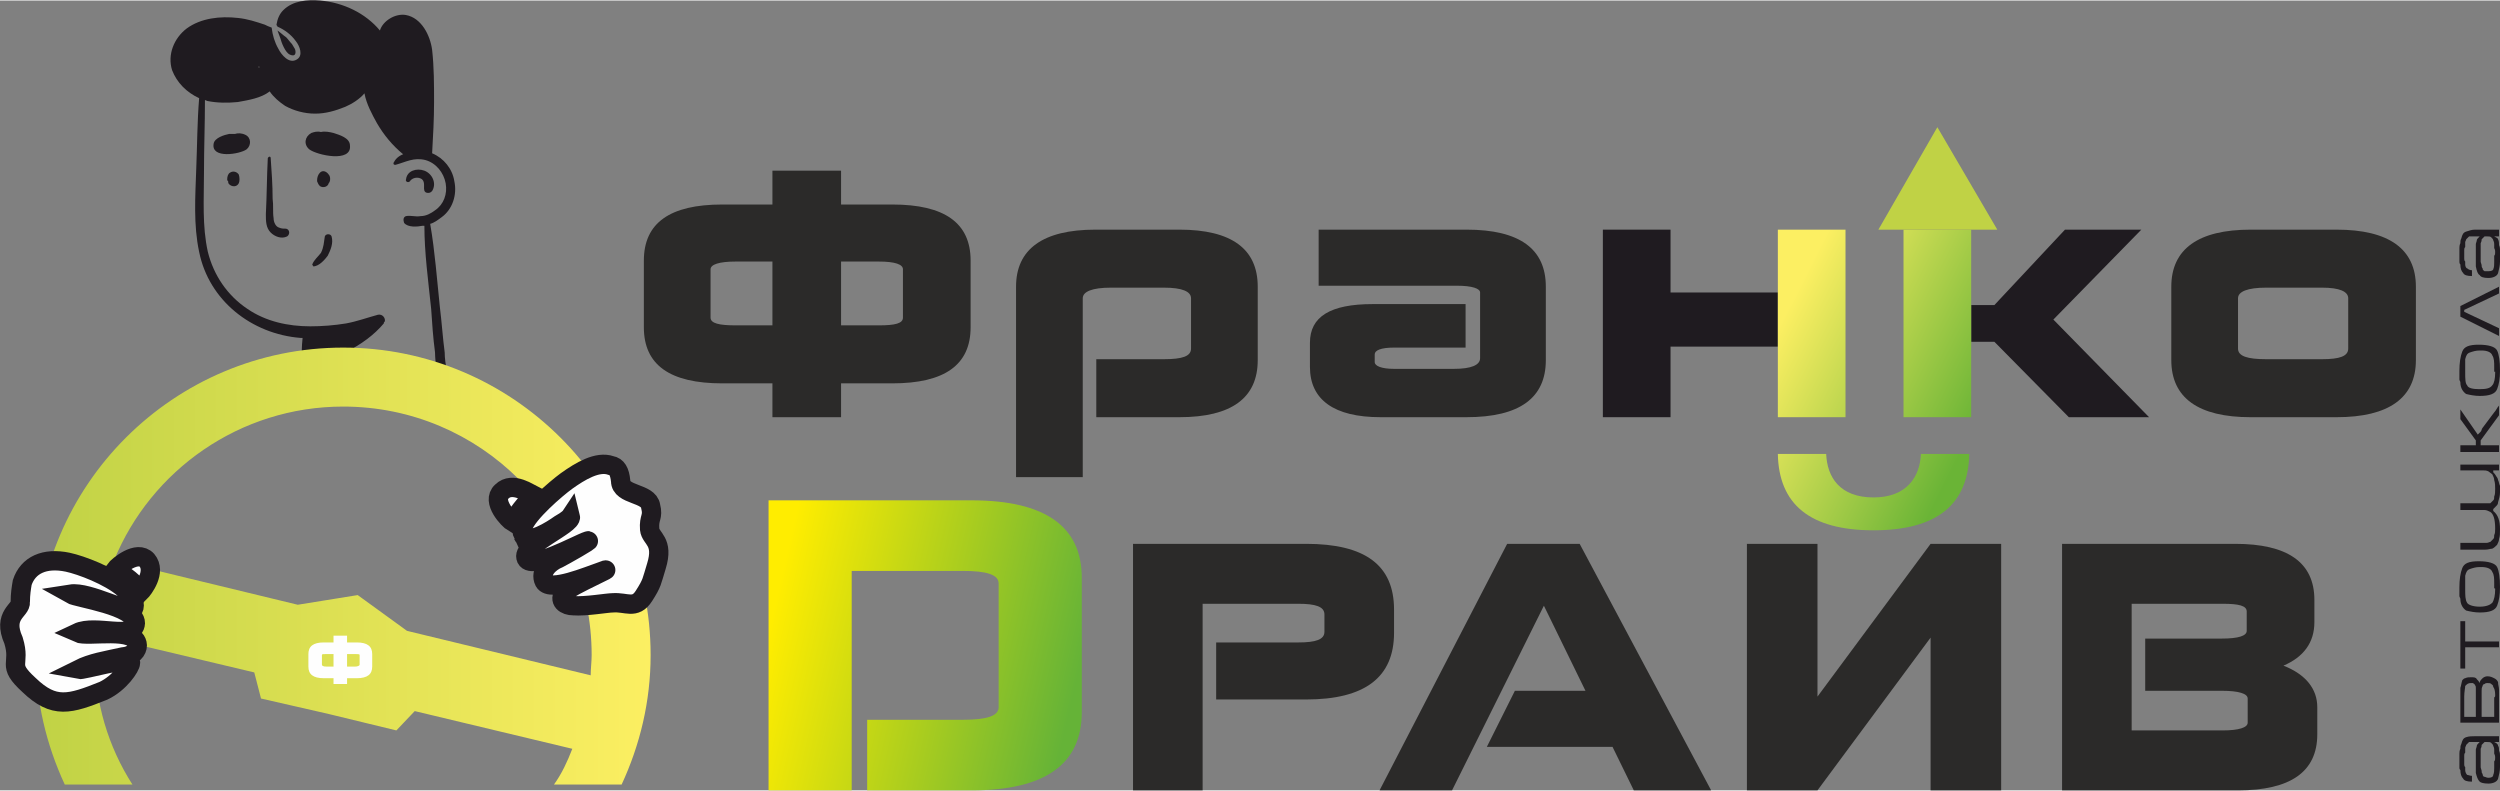
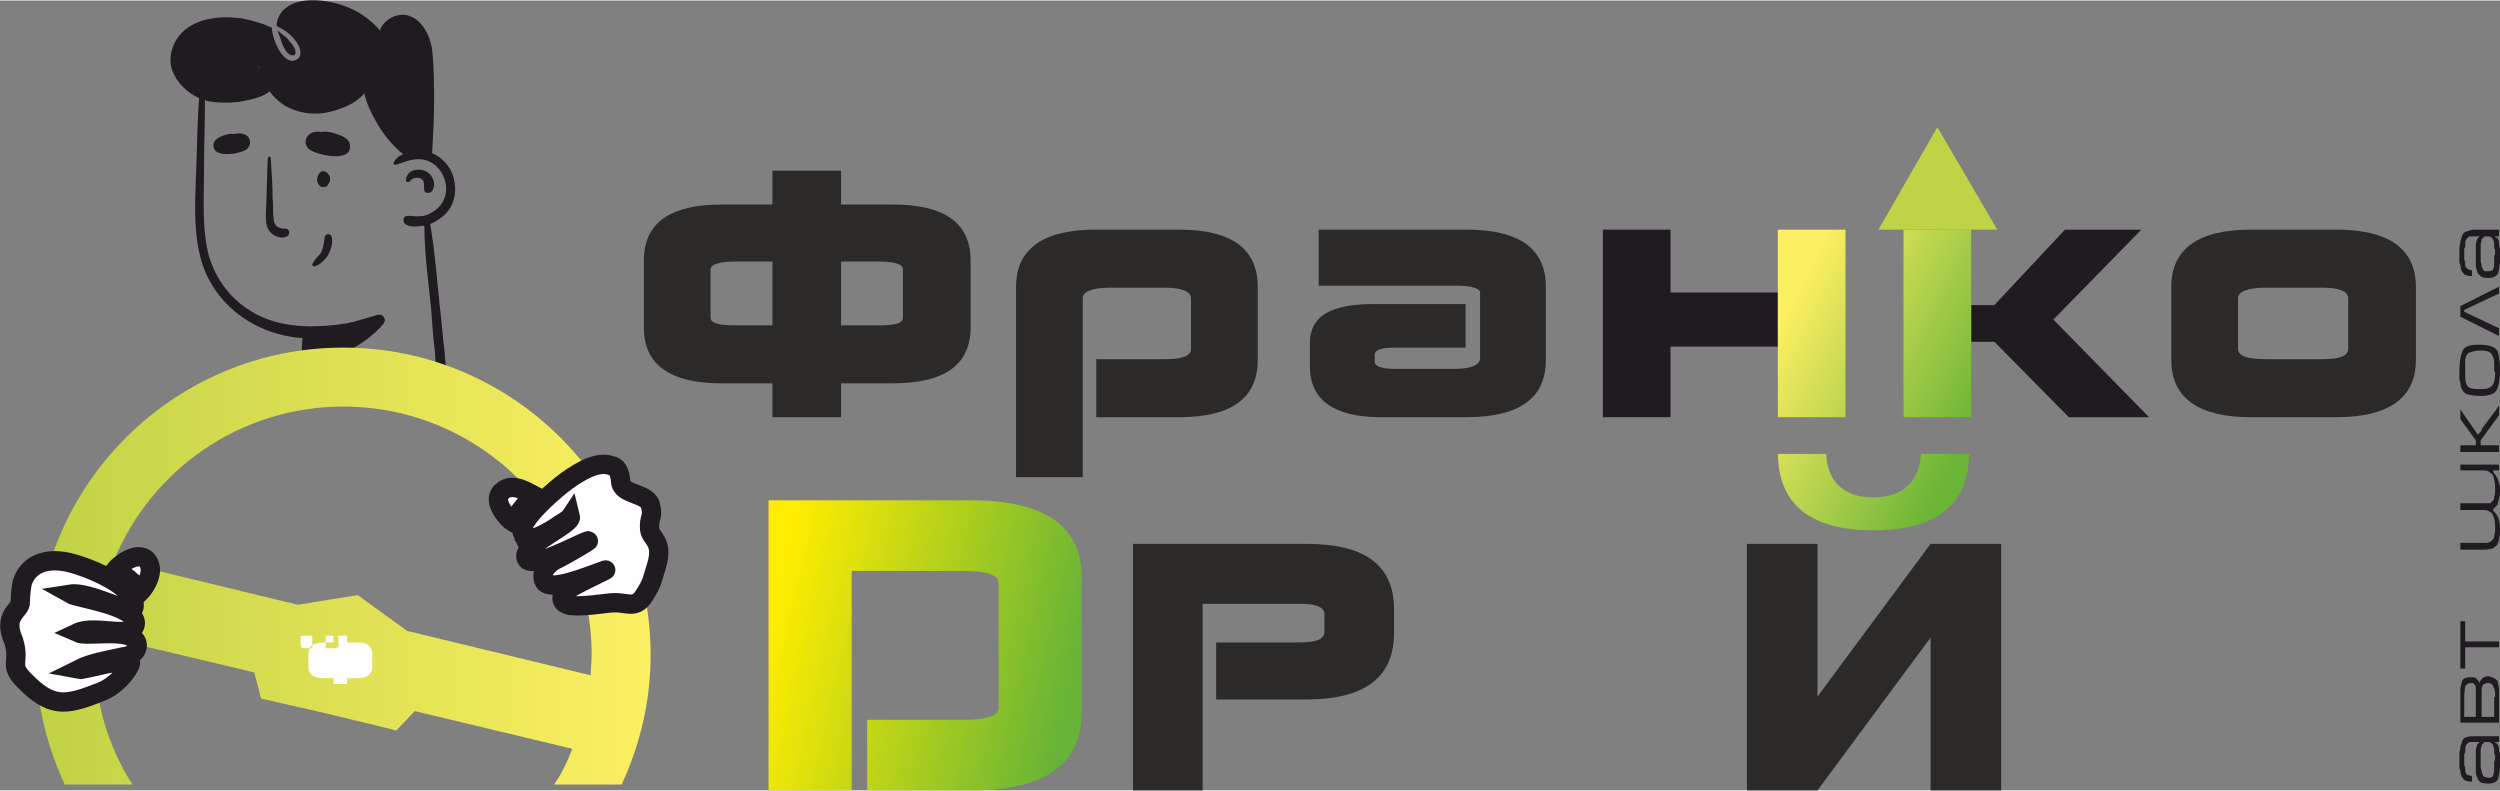
<svg xmlns="http://www.w3.org/2000/svg" xml:space="preserve" width="1021px" height="323px" style="shape-rendering:geometricPrecision; text-rendering:geometricPrecision; image-rendering:optimizeQuality; fill-rule:evenodd; clip-rule:evenodd" viewBox="0 0 25.86 8.17">
  <rect x="0" y="0" width="25.86" height="8.17" fill="#808080" stroke="none" />
  <defs>
    <style type="text/css">  .str0 {stroke:#1F1B20;stroke-width:0.2;stroke-miterlimit:22.926} .fil8 {fill:#FEFEFE} .fil1 {fill:#1F1B20} .fil7 {fill:#FEFEFE;fill-rule:nonzero} .fil0 {fill:#2B2A29;fill-rule:nonzero} .fil5 {fill:#C0D245;fill-rule:nonzero} .fil3 {fill:#1F1B20;fill-rule:nonzero} .fil6 {fill:url(#id0)} .fil4 {fill:url(#id1);fill-rule:nonzero} .fil2 {fill:url(#id2);fill-rule:nonzero}  </style>
    <linearGradient id="id0" gradientUnits="userSpaceOnUse" x1="0.37" y1="6.77" x2="6.73" y2="6.77">
      <stop offset="0" style="stop-opacity:1; stop-color:#C0D245" />
      <stop offset="1" style="stop-opacity:1; stop-color:#FCEF62" />
    </linearGradient>
    <linearGradient id="id1" gradientUnits="userSpaceOnUse" x1="18.38" y1="3.41" x2="20.41" y2="4.44">
      <stop offset="0" style="stop-opacity:1; stop-color:#FCEF62" />
      <stop offset="1" style="stop-opacity:1; stop-color:#6AB436" />
    </linearGradient>
    <linearGradient id="id2" gradientUnits="userSpaceOnUse" x1="8" y1="6.31" x2="11.14" y2="7.03">
      <stop offset="0" style="stop-opacity:1; stop-color:#FFED00" />
      <stop offset="1" style="stop-opacity:1; stop-color:#65B337" />
    </linearGradient>
  </defs>
  <g id="Слой_x0020_1">
    <g id="_1692630878384">
      <g>
        <path class="fil0" d="M7.99 1.76l0 0.35 -0.52 0c-0.54,0 -0.81,0.19 -0.81,0.58l0 0.69c0,0.39 0.27,0.58 0.81,0.58l0.52 0 0 0.35 0.71 0 0 -0.35 0.53 0c0.54,0 0.81,-0.19 0.81,-0.58l0 -0.69c0,-0.39 -0.27,-0.58 -0.81,-0.58l-0.53 0 0 -0.35 -0.71 0zm1.1 0.94c0.17,0 0.25,0.03 0.25,0.08l0 0.5c0,0.06 -0.08,0.08 -0.25,0.08l-0.39 0 0 -0.66 0.39 0zm-1.74 0.08c0,-0.05 0.09,-0.08 0.26,-0.08l0.38 0 0 0.66 -0.38 0c-0.17,0 -0.26,-0.02 -0.26,-0.08l0 -0.5z" />
        <path class="fil0" d="M11.33 2.37c-0.54,0 -0.82,0.2 -0.82,0.59l0 1.97 0.69 0 0 -1.85c0,-0.07 0.1,-0.11 0.29,-0.11l0.55 0c0.19,0 0.28,0.04 0.28,0.11l0 0.52c0,0.08 -0.09,0.11 -0.28,0.11l-0.7 0 0 0.6 0.86 0c0.54,0 0.81,-0.2 0.81,-0.59l0 -0.76c0,-0.39 -0.27,-0.59 -0.81,-0.59l-0.87 0z" />
        <path class="fil0" d="M13.64 2.37l0 0.58 1.43 0c0.16,0 0.24,0.03 0.24,0.07l0 0.68c0,0.07 -0.09,0.11 -0.27,0.11l-0.62 0c-0.13,0 -0.2,-0.03 -0.2,-0.07l0 -0.08c0,-0.04 0.06,-0.07 0.2,-0.07l0.74 0 0 -0.45 -0.96 0c-0.44,0 -0.65,0.13 -0.65,0.4l0 0.25c0,0.34 0.25,0.52 0.73,0.52l0.89 0c0.55,0 0.82,-0.2 0.82,-0.59l0 -0.76c0,-0.39 -0.27,-0.59 -0.82,-0.59l-1.53 0z" />
        <path class="fil1" d="M16.58 2.37l0 1.94 0.7 0 0 -0.73 1.11 0 0 -0.56 -1.11 0 0 -0.65 -0.7 0z" />
        <path class="fil1" d="M20.39 3.53l0.24 0 0.77 0.78 0.83 0 -0.99 -1.01 0.91 -0.93 -0.79 0 -0.73 0.78 -0.24 0 0 0.38z" />
        <path class="fil0" d="M23.28 2.37c-0.54,0 -0.82,0.2 -0.82,0.59l0 0.76c0,0.39 0.28,0.59 0.82,0.59l0.89 0c0.54,0 0.82,-0.2 0.82,-0.59l0 -0.76c0,-0.39 -0.28,-0.59 -0.82,-0.59l-0.89 0zm-0.13 0.71c0,-0.07 0.1,-0.11 0.29,-0.11l0.58 0c0.18,0 0.27,0.04 0.27,0.11l0 0.52c0,0.08 -0.09,0.11 -0.27,0.11l-0.58 0c-0.19,0 -0.29,-0.03 -0.29,-0.11l0 -0.52z" />
        <path class="fil0" d="M11.72 5.62l0 2.55 0.72 0 0 -1.93 0.99 0c0.18,0 0.27,0.03 0.27,0.11l0 0.18c0,0.08 -0.09,0.11 -0.27,0.11l-0.85 0 0 0.59 0.93 0c0.61,0 0.91,-0.23 0.91,-0.69l0 -0.24c0,-0.46 -0.3,-0.68 -0.91,-0.68l-1.79 0z" />
-         <path class="fil0" d="M15.67 7.14l-0.29 0.58 1.3 0 0.22 0.45 0.8 0 -1.36 -2.55 -0.75 0 -1.32 2.55 0.75 0 0.95 -1.91 0.43 0.88 -0.73 0z" />
        <path class="fil0" d="M18.07 5.62l0 2.55 0.73 0 1.17 -1.58 0 1.58 0.73 0 0 -2.55 -0.73 0 -1.17 1.58 0 -1.58 -0.73 0z" />
-         <path class="fil0" d="M21.33 5.62l0 2.55 1.82 0c0.54,0 0.82,-0.19 0.82,-0.58l0 -0.28c0,-0.19 -0.12,-0.34 -0.35,-0.43 0.21,-0.09 0.32,-0.24 0.32,-0.45l0 -0.23c0,-0.39 -0.28,-0.58 -0.82,-0.58l-1.79 0zm0.72 0.62l0.94 0c0.17,0 0.25,0.02 0.25,0.08l0 0.2c0,0.05 -0.08,0.08 -0.26,0.08l-0.79 0 0 0.54 0.79 0c0.18,0 0.27,0.03 0.27,0.08l0 0.25c0,0.05 -0.09,0.08 -0.26,0.08l-0.94 0 0 -1.31z" />
        <path class="fil2" d="M7.95 5.17l0 3 0.86 0 0 -2.27 1.15 0c0.25,0 0.37,0.04 0.37,0.13l0 1.28c0,0.09 -0.12,0.13 -0.37,0.13l-0.99 0 0 0.73 1.08 0c0.76,0 1.14,-0.27 1.14,-0.81l0 -1.39c0,-0.53 -0.38,-0.8 -1.14,-0.8l-2.1 0z" />
        <path class="fil3" d="M25.85 7.61l0 0.06 -0.05 0c0.02,0.01 0.04,0.02 0.04,0.04 0.01,0.01 0.01,0.03 0.01,0.05 0.01,0.02 0.01,0.04 0.01,0.05 0,0.02 0,0.04 0,0.06l0 0.05c0,0 0,0.01 0,0.01 0,0 0,0 0,0 0,0.04 -0.01,0.08 -0.02,0.12 -0.01,0.03 -0.05,0.05 -0.1,0.05 -0.05,0 -0.08,-0.01 -0.09,-0.02 -0.02,-0.02 -0.03,-0.05 -0.04,-0.09 0,-0.01 0,-0.02 0,-0.03 0,-0.01 0,-0.02 0,-0.03 0,-0.01 0,-0.02 0,-0.03 0,-0.01 0,-0.02 0,-0.03 0,-0.02 0,-0.04 0,-0.06 0,-0.02 0,-0.04 0,-0.06 0,-0.01 0.01,-0.03 0.01,-0.04 0,-0.01 0.01,-0.02 0.02,-0.03 0,0 0.01,-0.01 0.01,-0.01 0,0 0,0 0.01,0l-0.05 0c0,0 -0.01,0 -0.01,0 -0.01,0 -0.01,0 -0.02,0 -0.01,0 -0.02,0 -0.04,0 -0.01,0.01 -0.02,0.02 -0.03,0.03 0,0.01 -0.01,0.02 -0.01,0.03 0,0.02 0,0.04 0,0.05 -0.01,0.01 -0.01,0.02 -0.01,0.03 0,0.01 0,0.02 0,0.03 0,0.01 0,0.02 0,0.03 0,0.01 0,0.02 0,0.03 0,0.01 0,0.02 0.01,0.03 0,0.01 0,0.02 0,0.03 0,0.02 0.01,0.04 0.02,0.05 0.01,0 0.03,0.01 0.05,0.01l0 0.06c-0.05,0 -0.08,-0.01 -0.09,-0.03 -0.02,-0.02 -0.03,-0.05 -0.03,-0.09 -0.01,-0.01 -0.01,-0.02 -0.01,-0.02 0,-0.01 0,-0.02 0,-0.03 0,-0.01 0,-0.01 0,-0.02 0,-0.01 0,-0.02 0,-0.02 0,-0.02 0,-0.03 0,-0.04 0,-0.01 0,-0.02 0,-0.04 0,-0.01 0,-0.03 0.01,-0.05 0,-0.02 0,-0.03 0.01,-0.05 0.01,-0.04 0.02,-0.06 0.05,-0.07 0.03,-0.01 0.06,-0.01 0.09,-0.01l0.25 0zm-0.11 0.43c0.03,0 0.05,-0.01 0.05,-0.03 0.01,-0.02 0.01,-0.05 0.01,-0.07l0 -0.07c0.01,-0.01 0.01,-0.02 0.01,-0.04 0,-0.01 0,-0.02 -0.01,-0.04 0,-0.01 0,-0.02 0,-0.04 0,-0.01 0,-0.02 -0.01,-0.04 0,-0.01 -0.01,-0.02 -0.02,-0.03 -0.01,-0.01 -0.02,-0.01 -0.04,-0.01 -0.01,0 -0.02,0 -0.03,0 -0.01,0.01 -0.02,0.02 -0.03,0.03 0,0.01 0,0.02 -0.01,0.04 0,0.01 0,0.03 0,0.05 0,0 0,0.01 0,0.01 0,0 0,0.01 0,0.01 0,0.01 0,0.01 0,0.02 0,0 0,0.01 0,0.01 0,0.01 0,0.01 0,0.02 0,0 0,0 0,0.01 0,0.01 0,0.02 0,0.03 0,0.01 0,0.02 0,0.03 0,0.01 0.01,0.03 0.01,0.04 0,0.01 0,0.02 0.01,0.03 0,0.02 0.01,0.03 0.02,0.03 0.01,0 0.02,0.01 0.04,0.01l0 0z" />
        <path id="1" class="fil3" d="M25.85 7.47l-0.4 0 0 -0.25c0,-0.04 0,-0.08 0,-0.11 0.01,-0.03 0.01,-0.05 0.02,-0.08 0.01,-0.01 0.02,-0.02 0.03,-0.02 0.02,-0.01 0.04,-0.01 0.06,-0.01 0.03,0 0.05,0 0.06,0.02 0.01,0.01 0.02,0.02 0.03,0.04 0,-0.02 0.01,-0.03 0.03,-0.05 0.01,-0.01 0.03,-0.02 0.05,-0.02 0.03,0 0.05,0.01 0.07,0.02 0.02,0.01 0.03,0.02 0.04,0.04 0,0.03 0.01,0.05 0.01,0.08 0,0.03 0,0.06 0,0.11l0 0.23zm-0.35 -0.38c0,0.02 -0.01,0.06 -0.01,0.11 0,0 0,0.01 0,0.03 0,0.01 0,0.03 0,0.06 0,0.03 0,0.05 0,0.07 0,0.01 0,0.03 0,0.04l0 0.01 0.12 0 0 -0.24c0,-0.03 0,-0.05 0,-0.06 0,-0.01 0,-0.02 -0.01,-0.03 0,-0.01 -0.01,-0.01 -0.02,-0.02 0,0 -0.01,0 -0.02,0 -0.03,0 -0.04,0.01 -0.06,0.03zm0.3 0.32l0 -0.19c0,0 0,0 0,-0.01 0,0 0,0 0,0 0.01,-0.01 0.01,-0.01 0.01,-0.02 0,0 0,-0.01 0,-0.01 0,-0.04 -0.01,-0.07 -0.02,-0.08 0,-0.02 -0.01,-0.02 -0.02,-0.03 -0.01,-0.01 -0.02,-0.01 -0.04,-0.01 -0.01,0 -0.02,0 -0.03,0.01 -0.01,0 -0.02,0.01 -0.02,0.02 -0.01,0.02 -0.01,0.03 -0.01,0.05 0,0.02 0,0.04 0,0.06l0 0.21 0.13 0z" />
        <path id="2" class="fil3" d="M25.5 6.42l0 0.21 0.35 0 0 0.06 -0.35 0 0 0.22 -0.05 0 0 -0.49 0.05 0z" />
-         <path id="3" class="fil3" d="M25.65 6.33c-0.05,0 -0.1,-0.01 -0.14,-0.02 -0.03,-0.02 -0.06,-0.06 -0.06,-0.12 0,-0.01 -0.01,-0.02 -0.01,-0.03 0,-0.01 0,-0.02 0,-0.03 0,-0.01 0,-0.02 0,-0.03 0,-0.01 0,-0.02 0,-0.03 0,-0.08 0.01,-0.15 0.03,-0.2 0.02,-0.05 0.07,-0.07 0.17,-0.07 0.1,0 0.17,0.02 0.19,0.06 0.02,0.04 0.03,0.11 0.03,0.21 0,0.08 -0.01,0.14 -0.03,0.19 -0.02,0.05 -0.08,0.07 -0.18,0.07l0 0zm0 -0.06c0.07,0 0.11,-0.02 0.13,-0.04 0.02,-0.03 0.03,-0.08 0.03,-0.14 0,0 0,0 0,0 0,-0.01 0,-0.01 -0.01,-0.01 0,0 0,0 0,-0.01 0,0 0,0 0,0 0,-0.01 0,-0.01 0,-0.02 0,-0.01 0,-0.01 0,-0.02 0,-0.05 0,-0.09 -0.02,-0.12 -0.01,-0.03 -0.05,-0.05 -0.11,-0.05 0,0 -0.01,0 -0.01,0 -0.01,0 -0.01,0 -0.01,0 -0.04,0 -0.07,0.01 -0.1,0.02 -0.03,0.01 -0.04,0.03 -0.05,0.07 0,0.03 0,0.05 0,0.07 0,0.03 0,0.05 0,0.07 0,0.06 0,0.11 0.02,0.14 0.01,0.02 0.06,0.04 0.13,0.04l0 0z" />
        <path id="4" class="fil3" d="M25.85 4.8l0 0.06 -0.06 0 0 0.02c0.01,0.01 0.02,0.02 0.03,0.04 0.01,0.01 0.02,0.03 0.02,0.04 0.01,0.02 0.01,0.04 0.02,0.06 0,0.02 0,0.04 0,0.07 0,0.03 -0.01,0.07 -0.02,0.1 0,0.02 -0.01,0.03 -0.02,0.04 -0.01,0.01 -0.02,0.02 -0.03,0.03l0 0.02c0.05,0.04 0.07,0.1 0.07,0.19 0,0.04 0,0.07 -0.01,0.1 0,0.02 -0.01,0.04 -0.02,0.06 -0.02,0.02 -0.03,0.03 -0.05,0.04 -0.02,0 -0.04,0.01 -0.07,0.01l-0.26 0 0 -0.07 0.27 0c0.02,0 0.03,-0.01 0.04,-0.01 0.01,-0.01 0.02,-0.02 0.03,-0.03 0.01,-0.01 0.01,-0.02 0.01,-0.04 0.01,-0.02 0.01,-0.04 0.01,-0.07 0,-0.1 -0.02,-0.15 -0.05,-0.17 -0.02,-0.01 -0.04,-0.02 -0.06,-0.02l-0.25 0 0 -0.07 0.26 0c0.02,0 0.04,0 0.05,0 0.01,-0.01 0.02,-0.02 0.03,-0.03 0.01,-0.01 0.01,-0.02 0.01,-0.04 0.01,-0.02 0.01,-0.05 0.01,-0.08 0,-0.03 0,-0.06 -0.01,-0.09 0,-0.02 -0.01,-0.04 -0.02,-0.06 -0.01,-0.01 -0.03,-0.02 -0.04,-0.03 -0.02,-0.01 -0.04,-0.01 -0.06,-0.01l-0.23 0 0 -0.06 0.4 0z" />
        <path id="5" class="fil3" d="M25.45 4.6l0.16 0 0 -0.05 -0.16 -0.22 0 -0.1 0.18 0.26c0.01,-0.01 0.02,-0.02 0.03,-0.03 0.01,-0.01 0.01,-0.03 0.02,-0.04 0.01,-0.01 0.02,-0.03 0.03,-0.04 0.01,-0.01 0.02,-0.03 0.03,-0.04 0.02,-0.03 0.04,-0.05 0.06,-0.08 0.02,-0.02 0.03,-0.05 0.05,-0.07l0 0.1 -0.19 0.26 0 0.05 0.19 0 0 0.07 -0.4 0 0 -0.07z" />
        <path id="6" class="fil3" d="M25.65 4.09c-0.05,0 -0.1,-0.01 -0.14,-0.02 -0.03,-0.02 -0.06,-0.06 -0.06,-0.12 0,-0.01 -0.01,-0.02 -0.01,-0.03 0,-0.01 0,-0.02 0,-0.03 0,-0.01 0,-0.02 0,-0.03 0,-0.01 0,-0.02 0,-0.03 0,-0.08 0.01,-0.15 0.03,-0.2 0.02,-0.05 0.07,-0.07 0.17,-0.07 0.1,0 0.17,0.02 0.19,0.06 0.02,0.04 0.03,0.11 0.03,0.21 0,0.08 -0.01,0.14 -0.03,0.19 -0.02,0.05 -0.08,0.07 -0.18,0.07l0 0zm0 -0.07c0.07,0 0.11,-0.01 0.13,-0.04 0.02,-0.02 0.03,-0.07 0.03,-0.13 0,0 0,0 0,-0.01 0,0 0,0 -0.01,0 0,0 0,-0.01 0,-0.01 0,0 0,0 0,0 0,-0.01 0,-0.02 0,-0.02 0,-0.01 0,-0.01 0,-0.02 0,-0.05 0,-0.09 -0.02,-0.12 -0.01,-0.03 -0.05,-0.05 -0.11,-0.05 0,0 -0.01,0 -0.01,0 -0.01,0 -0.01,0 -0.01,0 -0.04,0 -0.07,0.01 -0.1,0.02 -0.03,0.01 -0.04,0.03 -0.05,0.07 0,0.03 0,0.05 0,0.07 0,0.03 0,0.05 0,0.07 0,0.06 0,0.11 0.02,0.13 0.01,0.03 0.06,0.04 0.13,0.04l0 0z" />
        <path id="7" class="fil3" d="M25.85 2.96l0 0.07 -0.36 0.17 0 0.02 0.36 0.17 0 0.08 -0.4 -0.2 0 -0.11 0.4 -0.2z" />
        <path id="8" class="fil3" d="M25.85 2.37l0 0.07 -0.05 0c0.02,0.01 0.04,0.02 0.04,0.03 0.01,0.02 0.01,0.04 0.01,0.06 0.01,0.02 0.01,0.04 0.01,0.05 0,0.02 0,0.04 0,0.06l0 0.05c0,0 0,0 0,0.01 0,0 0,0 0,0 0,0.04 -0.01,0.08 -0.02,0.12 -0.01,0.03 -0.05,0.05 -0.1,0.05 -0.05,0 -0.08,-0.01 -0.09,-0.03 -0.02,-0.01 -0.03,-0.04 -0.04,-0.09 0,-0.01 0,-0.02 0,-0.02 0,-0.01 0,-0.02 0,-0.03 0,-0.01 0,-0.02 0,-0.03 0,-0.01 0,-0.02 0,-0.03 0,-0.02 0,-0.04 0,-0.06 0,-0.02 0,-0.04 0,-0.06 0,-0.01 0.01,-0.03 0.01,-0.04 0,-0.01 0.01,-0.02 0.02,-0.03 0,0 0.01,-0.01 0.01,-0.01 0,0 0,0 0.01,0l-0.05 0c0,0 -0.01,0 -0.01,0 -0.01,0 -0.01,0 -0.02,0 -0.01,0 -0.02,0 -0.04,0 -0.01,0.01 -0.02,0.02 -0.03,0.03 0,0.01 -0.01,0.02 -0.01,0.03 0,0.02 0,0.03 0,0.05 -0.01,0.01 -0.01,0.02 -0.01,0.03 0,0.01 0,0.02 0,0.03 0,0.01 0,0.02 0,0.03 0,0.01 0,0.02 0,0.03 0,0.01 0,0.02 0.01,0.03 0,0.01 0,0.02 0,0.03 0,0.02 0.01,0.04 0.02,0.04 0.01,0.01 0.03,0.02 0.05,0.02l0 0.06c-0.05,0 -0.08,-0.01 -0.09,-0.03 -0.02,-0.02 -0.03,-0.05 -0.03,-0.09 -0.01,-0.01 -0.01,-0.02 -0.01,-0.03 0,0 0,-0.01 0,-0.02 0,-0.01 0,-0.01 0,-0.02 0,-0.01 0,-0.02 0,-0.03 0,-0.01 0,-0.02 0,-0.03 0,-0.01 0,-0.02 0,-0.04 0,-0.01 0,-0.03 0.01,-0.05 0,-0.02 0,-0.03 0.01,-0.05 0.01,-0.04 0.02,-0.06 0.05,-0.07 0.03,-0.01 0.06,-0.02 0.09,-0.02l0.25 0zm-0.11 0.43c0.03,0 0.05,-0.01 0.05,-0.02 0.01,-0.02 0.01,-0.05 0.01,-0.07l0 -0.07c0.01,-0.01 0.01,-0.02 0.01,-0.04 0,-0.01 0,-0.02 -0.01,-0.04 0,-0.01 0,-0.02 0,-0.04 0,-0.01 0,-0.02 -0.01,-0.04 0,-0.01 -0.01,-0.02 -0.02,-0.03 -0.01,-0.01 -0.02,-0.01 -0.04,-0.01 -0.01,0 -0.02,0 -0.03,0 -0.01,0.01 -0.02,0.02 -0.03,0.03 0,0.01 0,0.02 -0.01,0.04 0,0.01 0,0.03 0,0.05 0,0 0,0.01 0,0.01 0,0 0,0.01 0,0.01 0,0.01 0,0.01 0,0.02 0,0 0,0.01 0,0.01 0,0.01 0,0.01 0,0.02 0,0 0,0 0,0.01 0,0.01 0,0.02 0,0.03 0,0.01 0,0.02 0,0.03 0,0.01 0.01,0.03 0.01,0.04 0,0.01 0,0.02 0.01,0.03 0,0.02 0.01,0.02 0.02,0.03 0.01,0 0.02,0 0.04,0l0 0z" />
        <path class="fil4" d="M18.39 4.69c0.01,0.52 0.33,0.79 0.99,0.79 0.66,0 0.98,-0.27 0.99,-0.79l-0.5 0c-0.01,0.24 -0.15,0.45 -0.49,0.45 -0.35,0 -0.48,-0.21 -0.49,-0.45l-0.5 0zm1.3 -2.32l0.7 0 0 1.94 -0.7 0 0 -1.94zm-1.3 0l0.7 0 0 1.94 -0.7 0 0 -1.94z" />
        <path class="fil5" d="M20.04 1.31l-0.61 1.06 1.23 0 -0.62 -1.06z" />
      </g>
      <g>
        <path class="fil3" d="M2.96 2.36c-0.02,0 -0.05,0 -0.07,-0.01 -0.04,-0.01 -0.06,-0.06 -0.06,-0.1 -0.01,-0.06 0,-0.13 -0.01,-0.2 0,-0.14 -0.01,-0.28 -0.02,-0.42 0,-0.02 -0.02,-0.02 -0.03,0 -0.01,0.19 -0.01,0.39 -0.02,0.58 0,0.07 0,0.14 0.05,0.19 0.04,0.04 0.11,0.07 0.17,0.04 0.03,-0.02 0.03,-0.07 -0.01,-0.08z" />
        <path class="fil3" d="M3.36 2.44c-0.01,0.06 -0.01,0.11 -0.04,0.17 -0.03,0.04 -0.07,0.07 -0.09,0.12 0,0.01 0.01,0.01 0.01,0.02 0.06,0 0.12,-0.07 0.15,-0.11 0.03,-0.06 0.06,-0.13 0.04,-0.2 -0.01,-0.03 -0.06,-0.03 -0.07,0z" />
        <path class="fil3" d="M3.31 1.92c0.03,0.02 0.08,0.01 0.09,-0.03 0.02,-0.02 0.02,-0.07 0,-0.09 -0.02,-0.03 -0.06,-0.05 -0.09,-0.02 -0.02,0.02 -0.03,0.05 -0.03,0.08 0,0 0,0.01 0,0.01 0.01,0.02 0.01,0.03 0.03,0.05z" />
-         <path class="fil3" d="M2.38 1.78c-0.02,0.01 -0.03,0.04 -0.03,0.07 0,0.01 0,0.01 0.01,0.02 0,0.01 0,0.02 0.01,0.03 0.03,0.03 0.08,0.03 0.1,-0.01 0.01,-0.02 0.01,-0.06 0,-0.09 -0.02,-0.03 -0.06,-0.04 -0.09,-0.02z" />
        <path class="fil3" d="M4.24 1.87c0.03,-0.05 0.12,-0.05 0.14,0 0.02,0.04 -0.02,0.12 0.05,0.12 0.02,0 0.03,-0.01 0.04,-0.02 0.05,-0.08 0,-0.18 -0.08,-0.21 -0.08,-0.03 -0.18,0 -0.19,0.09 -0.01,0.02 0.02,0.04 0.04,0.02z" />
        <path class="fil3" d="M3.45 1.37c-0.04,-0.01 -0.09,-0.02 -0.13,-0.01 -0.04,-0.01 -0.07,0 -0.1,0.01 -0.07,0.04 -0.08,0.12 -0.02,0.17 0.08,0.06 0.44,0.14 0.42,-0.04 0,-0.08 -0.11,-0.11 -0.17,-0.13z" />
        <path class="fil3" d="M2.54 1.39c-0.04,-0.02 -0.08,-0.02 -0.11,-0.01 -0.02,0 -0.04,0 -0.06,0 -0.05,0.01 -0.15,0.04 -0.16,0.1 -0.03,0.16 0.27,0.11 0.34,0.06 0.05,-0.04 0.05,-0.12 -0.01,-0.15z" />
        <path class="fil3" d="M3 0.56c0.07,0.03 0.06,-0.04 0.05,-0.06 -0.01,-0.02 -0.02,-0.03 -0.03,-0.05 -0.02,-0.02 -0.04,-0.05 -0.06,-0.07 -0.03,-0.02 -0.06,-0.05 -0.09,-0.07 0.01,0.03 0.02,0.05 0.03,0.08 0.01,0.04 0.05,0.15 0.1,0.17zm0.21 3.33c0,-0.05 0,-0.09 0,-0.14 0,-0.01 0,-0.03 0,-0.04 0.05,0.01 0.11,0 0.16,-0.01 0.08,-0.02 0.15,-0.04 0.22,-0.07 0.14,-0.07 0.28,-0.17 0.38,-0.29 0,-0.01 0,-0.01 0.01,-0.02 0.01,-0.03 -0.02,-0.08 -0.07,-0.07 -0.11,0.03 -0.22,0.07 -0.33,0.09 -0.12,0.02 -0.25,0.03 -0.37,0.03 -0.23,0 -0.46,-0.05 -0.65,-0.18 -0.21,-0.14 -0.35,-0.35 -0.41,-0.59 -0.06,-0.27 -0.04,-0.55 -0.04,-0.82 0,-0.25 0.01,-0.5 0.01,-0.75 0.01,0 0.02,0.01 0.03,0.01 0.1,0.02 0.21,0.02 0.31,0.01 0.11,-0.02 0.24,-0.04 0.33,-0.11 0.04,0.06 0.1,0.11 0.16,0.15 0.09,0.05 0.2,0.08 0.31,0.08 0.11,0 0.21,-0.03 0.31,-0.07 0.07,-0.03 0.15,-0.08 0.2,-0.14 0.02,0.11 0.08,0.22 0.13,0.31 0.07,0.12 0.16,0.23 0.27,0.32 -0.05,0.02 -0.08,0.05 -0.1,0.09 0,0.01 0,0.02 0.02,0.02 0.11,-0.03 0.19,-0.08 0.31,-0.05 0.11,0.03 0.19,0.13 0.21,0.24 0.02,0.11 -0.02,0.22 -0.11,0.28 -0.04,0.03 -0.09,0.06 -0.15,0.06 -0.05,0.01 -0.1,-0.01 -0.15,0 -0.03,0.01 -0.03,0.04 -0.02,0.07 0.04,0.05 0.14,0.04 0.19,0.03 0.01,0 0.02,0 0.02,0 0,0.28 0.04,0.57 0.07,0.86 0.01,0.15 0.02,0.3 0.04,0.45 0,0.06 0.01,0.12 0.01,0.18 0.04,0 0.08,0 0.11,0.01 -0.01,-0.07 -0.02,-0.13 -0.02,-0.19 -0.02,-0.15 -0.03,-0.31 -0.05,-0.47 -0.03,-0.28 -0.05,-0.57 -0.1,-0.86 0.04,-0.01 0.08,-0.04 0.12,-0.07 0.11,-0.08 0.16,-0.23 0.13,-0.37 -0.02,-0.13 -0.11,-0.24 -0.23,-0.29 0.01,-0.18 0.02,-0.35 0.02,-0.53 0,-0.18 0,-0.36 -0.02,-0.54 -0.02,-0.15 -0.11,-0.33 -0.27,-0.36 -0.11,-0.02 -0.24,0.06 -0.27,0.16 -0.15,-0.18 -0.38,-0.29 -0.62,-0.31 -0.13,-0.01 -0.28,0 -0.38,0.1 -0.04,0.04 -0.06,0.09 -0.07,0.15 0,0.01 0.01,0.01 0.01,0.02 0.07,0.03 0.14,0.08 0.19,0.15 0.04,0.05 0.08,0.15 0.01,0.19 -0.08,0.05 -0.16,-0.05 -0.19,-0.11 -0.04,-0.07 -0.06,-0.14 -0.07,-0.22 -0.03,-0.01 -0.05,-0.02 -0.07,-0.03 -0.09,-0.03 -0.18,-0.06 -0.28,-0.07 -0.18,-0.02 -0.38,0 -0.53,0.11 -0.13,0.1 -0.2,0.27 -0.15,0.43 0.05,0.13 0.15,0.23 0.28,0.29 -0.02,0.24 -0.02,0.49 -0.03,0.73 -0.01,0.29 -0.03,0.58 0.03,0.86 0.1,0.5 0.54,0.85 1.05,0.89 0,0 0.01,0 0.02,0 -0.01,0.09 -0.01,0.18 -0.01,0.26 0,0.05 -0.01,0.1 -0.01,0.16 0.03,-0.01 0.07,-0.01 0.1,-0.02zm-0.6 -3.09c0,0 0,0 0,0 0,0 0,-0.01 0,-0.01 0,0 0,0 0,0.01zm0.07 -0.12c0,0 0,0.01 0.01,0.01 -0.01,0 -0.01,0 -0.01,0 0,0 0,0 -0.01,0 0.01,-0.01 0.01,-0.01 0.01,-0.01zm0.54 -0.56c0,0 -0.01,0 -0.01,0 0,0 0,0 0,0 0,0 0,0 0.01,0zm-0.17 0.38c-0.01,-0.02 -0.02,-0.03 -0.03,-0.05 -0.02,-0.02 -0.04,-0.05 -0.06,-0.07 -0.03,-0.02 -0.06,-0.05 -0.09,-0.07 0.01,0.03 0.02,0.05 0.03,0.08 0.01,0.04 0.05,0.15 0.1,0.17 0.07,0.03 0.06,-0.04 0.05,-0.06z" />
        <path class="fil6" d="M3.55 3.59c1.75,0 3.18,1.42 3.18,3.18 0,0.48 -0.11,0.93 -0.3,1.34l-0.7 0c0.08,-0.11 0.14,-0.24 0.19,-0.37l-1.63 -0.39 -0.19 0.2 -0.7 -0.17 -0.7 -0.16 -0.07 -0.27 -1.64 -0.39c0,0.07 -0.01,0.14 -0.01,0.21 0,0.49 0.14,0.95 0.39,1.34l-0.7 0c-0.19,-0.41 -0.3,-0.86 -0.3,-1.34 0,-1.76 1.43,-3.18 3.18,-3.18zm2.56 3.39l-1.9 -0.46 -0.51 -0.37 -0.62 0.1 -1.9 -0.46c0.38,-0.93 1.3,-1.59 2.37,-1.59 1.42,0 2.57,1.15 2.57,2.57 0,0.07 -0.01,0.14 -0.01,0.21z" />
-         <path class="fil7" d="M3.45 6.57l0 0.07 -0.1 0c-0.11,0 -0.16,0.04 -0.16,0.12l0 0.13c0,0.08 0.05,0.12 0.16,0.12l0.1 0 0 0.06 0.14 0 0 -0.06 0.1 0c0.11,0 0.16,-0.04 0.16,-0.12l0 -0.13c0,-0.08 -0.05,-0.12 -0.16,-0.12l-0.1 0 0 -0.07 -0.14 0zm0.22 0.19c0.03,0 0.05,0 0.05,0.01l0 0.1c0,0.01 -0.02,0.02 -0.05,0.02l-0.08 0 0 -0.13 0.08 0zm-0.34 0.01c0,-0.01 0.01,-0.01 0.05,-0.01l0.07 0 0 0.13 -0.07 0c-0.04,0 -0.05,-0.01 -0.05,-0.02l0 -0.1z" />
+         <path class="fil7" d="M3.45 6.57l0 0.07 -0.1 0c-0.11,0 -0.16,0.04 -0.16,0.12l0 0.13c0,0.08 0.05,0.12 0.16,0.12l0.1 0 0 0.06 0.14 0 0 -0.06 0.1 0c0.11,0 0.16,-0.04 0.16,-0.12l0 -0.13c0,-0.08 -0.05,-0.12 -0.16,-0.12l-0.1 0 0 -0.07 -0.14 0zc0.03,0 0.05,0 0.05,0.01l0 0.1c0,0.01 -0.02,0.02 -0.05,0.02l-0.08 0 0 -0.13 0.08 0zm-0.34 0.01c0,-0.01 0.01,-0.01 0.05,-0.01l0.07 0 0 0.13 -0.07 0c-0.04,0 -0.05,-0.01 -0.05,-0.02l0 -0.1z" />
        <g>
          <path class="fil8 str0" d="M5.41 5.53c-0.01,-0.02 -0.01,-0.06 0,-0.09 0.05,-0.14 0.34,-0.39 0.45,-0.47 0.14,-0.1 0.32,-0.21 0.46,-0.16 0.06,0.01 0.09,0.06 0.1,0.16 0,0.15 0.29,0.12 0.31,0.26 0.03,0.12 -0.02,0.11 -0.01,0.24 0.01,0.1 0.15,0.12 0.07,0.38 -0.05,0.16 -0.04,0.17 -0.13,0.31 -0.09,0.14 -0.18,0.06 -0.32,0.07 -0.06,0 -0.28,0.04 -0.41,0.03 -0.08,0 -0.16,-0.05 -0.09,-0.14 0.05,-0.06 0.6,-0.3 0.37,-0.21 -0.12,0.04 -0.52,0.21 -0.58,0.1 -0.05,-0.1 0.05,-0.2 0.15,-0.24 0.04,-0.02 0.36,-0.2 0.3,-0.18 -0.1,0.03 -0.61,0.32 -0.64,0.17 -0.03,-0.13 0.48,-0.34 0.46,-0.42 0,0 -0.02,0.03 -0.11,0.08 -0.07,0.05 -0.33,0.22 -0.38,0.11z" />
          <path class="fil8 str0" d="M1.19 5.89c0.09,0.05 0.22,0.14 0.26,0.23 0.03,-0.03 0.17,-0.21 0.07,-0.33 -0.1,-0.11 -0.3,0.06 -0.33,0.1z" />
          <path class="fil8 str0" d="M0.21 6.22c0.01,0.09 -0.19,0.13 -0.07,0.4 0.08,0.26 -0.08,0.24 0.16,0.46 0.26,0.25 0.42,0.2 0.77,0.06 0.17,-0.08 0.28,-0.25 0.28,-0.29 0,-0.07 -0.49,0.08 -0.54,0.07 0.14,-0.07 0.28,-0.09 0.46,-0.13 0.11,-0.01 0.15,-0.07 0.15,-0.12 -0.01,-0.2 -0.51,-0.08 -0.62,-0.13 0.19,-0.09 0.59,0.08 0.6,-0.1 0,-0.18 -0.6,-0.26 -0.67,-0.3 0.19,-0.03 0.61,0.21 0.65,0.15 0.02,-0.03 0.01,-0.12 -0.1,-0.21 -0.15,-0.13 -0.44,-0.24 -0.58,-0.27 -0.24,-0.05 -0.41,0.03 -0.47,0.21 -0.01,0.06 -0.02,0.12 -0.02,0.2z" />
          <path class="fil8 str0" d="M5.31 5.4c0.02,-0.07 0.13,-0.2 0.21,-0.28 -0.04,-0.02 -0.22,-0.15 -0.33,-0.04 -0.11,0.1 0.07,0.29 0.12,0.32z" />
        </g>
      </g>
    </g>
  </g>
</svg>